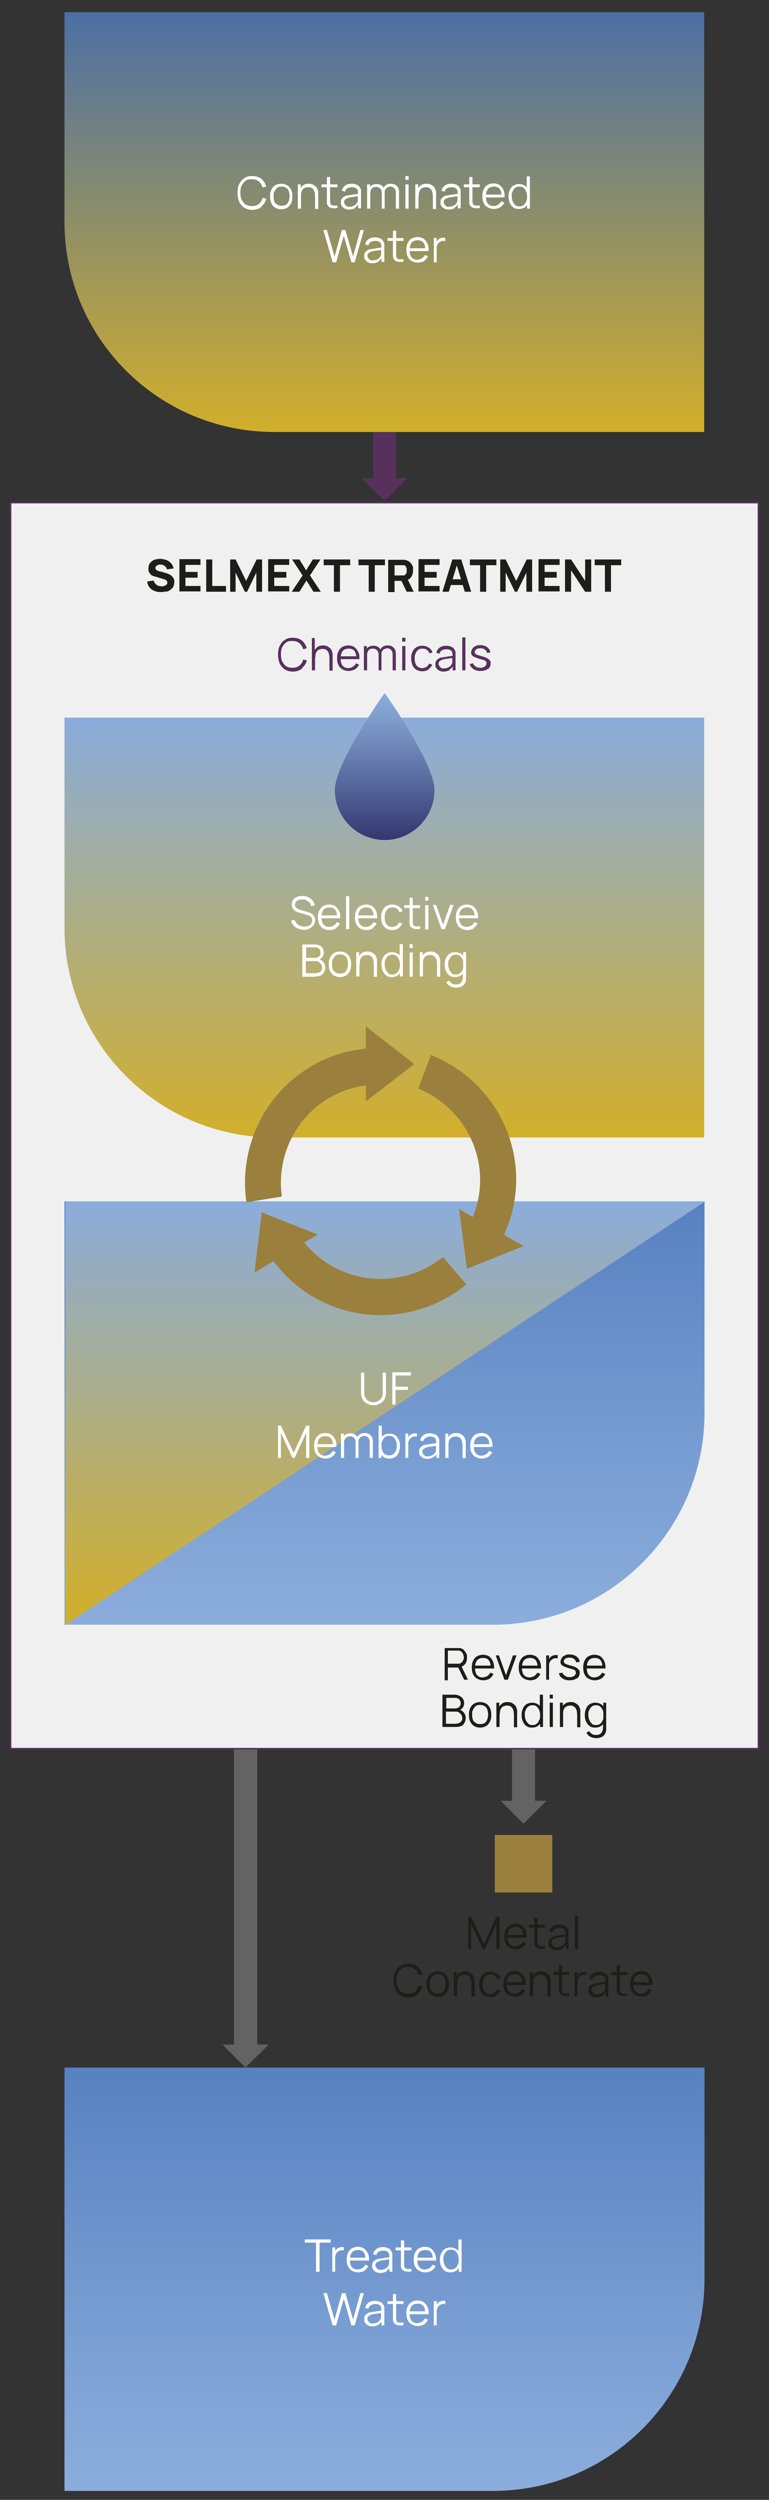
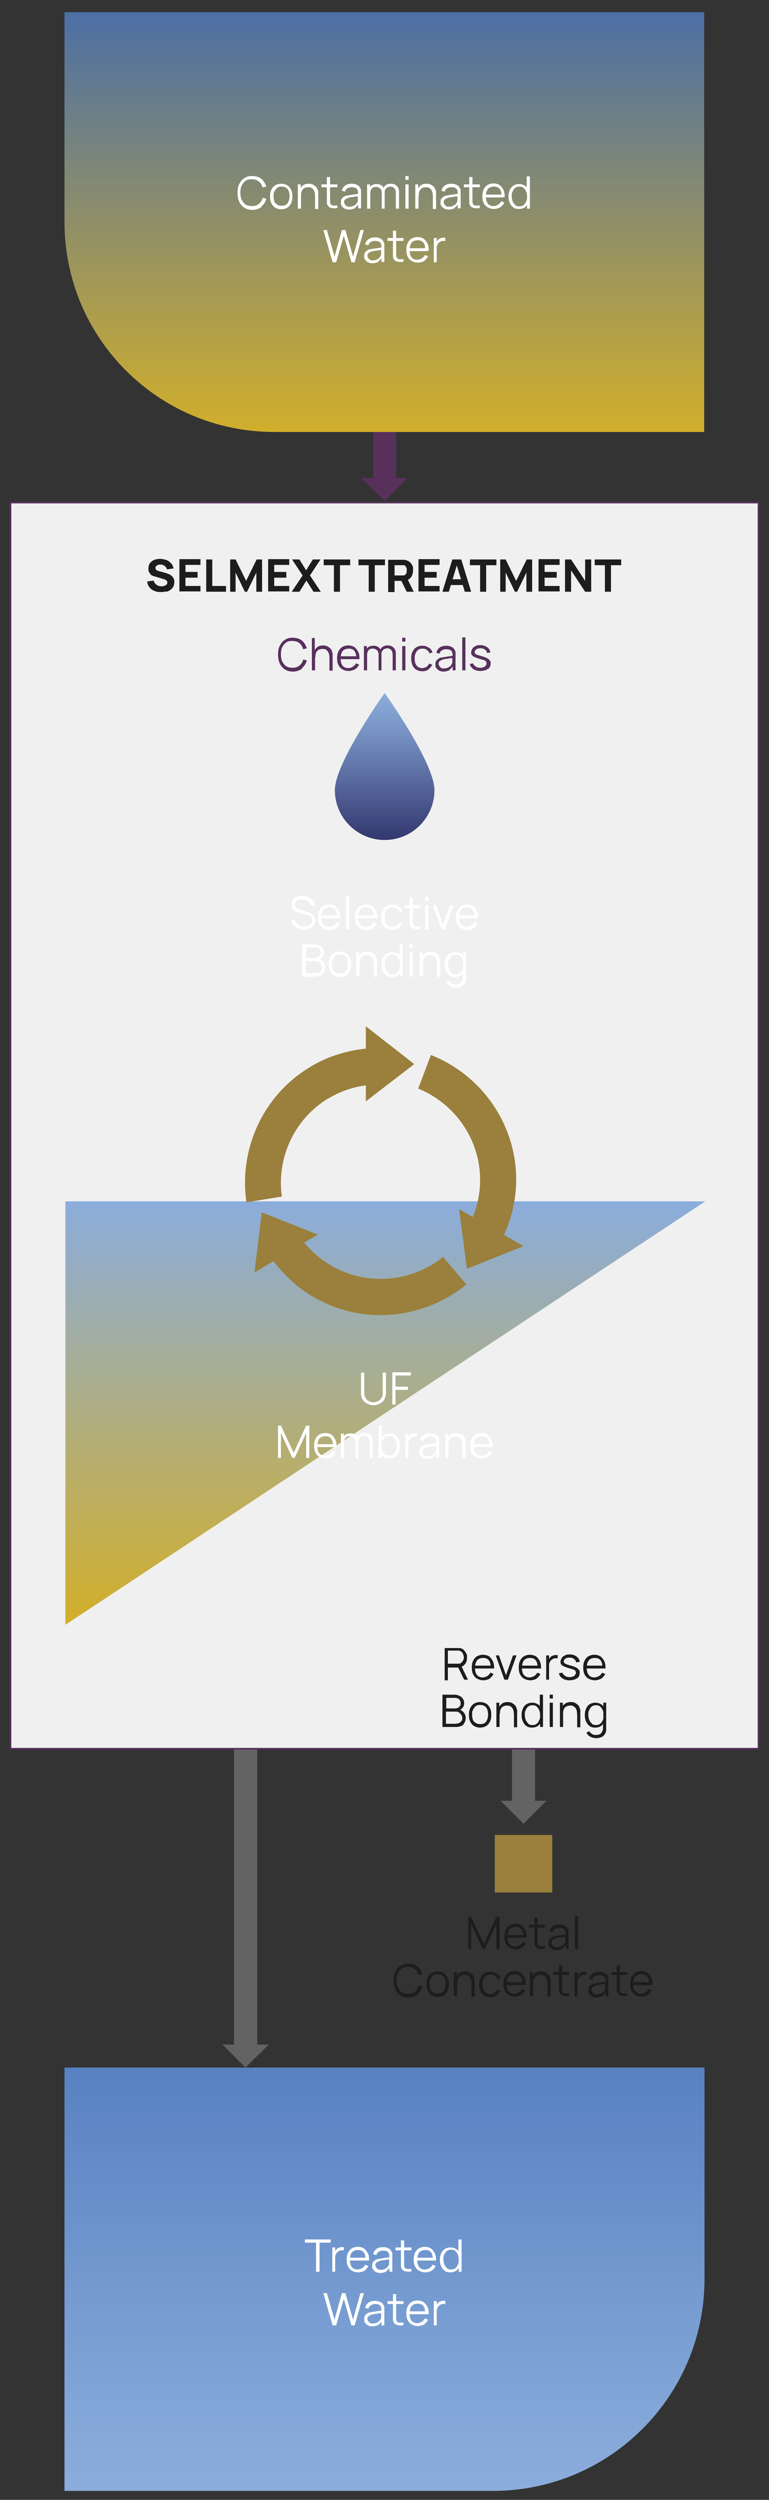
<svg xmlns="http://www.w3.org/2000/svg" id="Lager_1" version="1.1" viewBox="0 0 240.9 782.4">
  <rect x="0" y="0" width="240.9" height="782.4" fill="#333333" stroke="none" />
  <defs>
    <style>
      .st0, .st1 {
        fill: none;
      }

      .st2 {
        fill: #1d1d1b;
      }

      .st3 {
        clip-path: url(#clippath-10);
      }

      .st4 {
        fill: url(#Namnlös_övertoning_3);
      }

      .st5 {
        fill: url(#Namnlös_övertoning_4);
      }

      .st6 {
        fill: url(#Namnlös_övertoning_5);
      }

      .st7 {
        fill: url(#Namnlös_övertoning_6);
      }

      .st8 {
        fill: url(#Namnlös_övertoning_7);
      }

      .st9 {
        fill: url(#Namnlös_övertoning_2);
      }

      .st10 {
        clip-path: url(#clippath-1);
      }

      .st11 {
        clip-path: url(#clippath-3);
      }

      .st12 {
        clip-path: url(#clippath-4);
      }

      .st13 {
        clip-path: url(#clippath-2);
      }

      .st14 {
        clip-path: url(#clippath-7);
      }

      .st15 {
        clip-path: url(#clippath-6);
      }

      .st16 {
        clip-path: url(#clippath-9);
      }

      .st17 {
        clip-path: url(#clippath-8);
      }

      .st18 {
        clip-path: url(#clippath-5);
      }

      .st19 {
        fill: #fff;
      }

      .st20 {
        fill: #57315c;
      }

      .st1 {
        stroke: #57315c;
        stroke-width: .5px;
      }

      .st21 {
        fill: #f0f0f0;
      }

      .st22 {
        fill: url(#Namnlös_övertoning);
      }

      .st23 {
        fill: #9a803c;
      }

      .st24 {
        clip-path: url(#clippath);
      }

      .st25 {
        fill: #646363;
      }
    </style>
    <clipPath id="clippath">
      <path class="st0" d="M20.2,224.6v65.7c0,36.3,29.4,65.7,65.7,65.7h134.7v-131.5H20.2Z" />
    </clipPath>
    <linearGradient id="Namnlös_övertoning" data-name="Namnlös övertoning" x1="0" y1="783.1" x2="1" y2="783.1" gradientTransform="translate(-102843.2 224.6) rotate(90) scale(131.5 -131.5)" gradientUnits="userSpaceOnUse">
      <stop offset="0" stop-color="#8baddc" />
      <stop offset="1" stop-color="#d2af2b" />
    </linearGradient>
    <clipPath id="clippath-1">
      <rect class="st0" width="240.9" height="782.4" />
    </clipPath>
    <clipPath id="clippath-2">
      <path class="st0" d="M20.2,3.8v65.7c0,36.3,29.4,65.7,65.7,65.7h134.7V3.8H20.2Z" />
    </clipPath>
    <linearGradient id="Namnlös_övertoning_2" data-name="Namnlös övertoning 2" x1="0" y1="783.1" x2="1" y2="783.1" gradientTransform="translate(-102843.1 3.8) rotate(90) scale(131.5 -131.5)" gradientUnits="userSpaceOnUse">
      <stop offset="0" stop-color="#4c6fa5" />
      <stop offset="1" stop-color="#d2af2b" />
    </linearGradient>
    <clipPath id="clippath-3">
-       <path class="st0" d="M20.2,376v132.5h134.2c36.6,0,66.3-29.7,66.3-66.3v-66.3H20.2Z" />
-     </clipPath>
+       </clipPath>
    <linearGradient id="Namnlös_övertoning_3" data-name="Namnlös övertoning 3" x1="0" y1="783.1" x2="1" y2="783.1" gradientTransform="translate(103899.1 376) rotate(90) scale(132.5)" gradientUnits="userSpaceOnUse">
      <stop offset="0" stop-color="#5881c1" />
      <stop offset=".6" stop-color="#789dd2" />
      <stop offset="1" stop-color="#8baddc" />
    </linearGradient>
    <clipPath id="clippath-4">
      <path class="st0" d="M20.2,647.1v132.5h134.2c36.6,0,66.3-29.7,66.3-66.3v-66.3H20.2Z" />
    </clipPath>
    <linearGradient id="Namnlös_övertoning_4" data-name="Namnlös övertoning 4" x1="0" y1="783.1" x2="1" y2="783.1" gradientTransform="translate(103899.1 647.1) rotate(90) scale(132.5)" gradientUnits="userSpaceOnUse">
      <stop offset="0" stop-color="#5881c1" />
      <stop offset=".6" stop-color="#789dd2" />
      <stop offset="1" stop-color="#8baddc" />
    </linearGradient>
    <clipPath id="clippath-5">
      <rect class="st0" width="240.9" height="782.4" />
    </clipPath>
    <clipPath id="clippath-6">
      <path class="st0" d="M104.9,247.3c0,8.6,7,15.6,15.6,15.6s15.6-7,15.6-15.6-15.6-30.4-15.6-30.4c0,0-15.6,21.8-15.6,30.4" />
    </clipPath>
    <linearGradient id="Namnlös_övertoning_5" data-name="Namnlös övertoning 5" x1="0" y1="782.4" x2="1" y2="782.4" gradientTransform="translate(35961.6 262.7) rotate(-90) scale(45.8 -45.8)" gradientUnits="userSpaceOnUse">
      <stop offset="0" stop-color="#33386f" />
      <stop offset=".4" stop-color="#596a9e" />
      <stop offset=".8" stop-color="#7d9aca" />
      <stop offset="1" stop-color="#8baddc" />
    </linearGradient>
    <clipPath id="clippath-7">
      <rect class="st0" width="240.9" height="782.4" />
    </clipPath>
    <clipPath id="clippath-8">
      <polyline class="st0" points="20.5 508.5 20.5 376 220.9 376" />
    </clipPath>
    <linearGradient id="Namnlös_övertoning_6" data-name="Namnlös övertoning 6" x1="0" y1="782.5" x2="1" y2="782.5" gradientTransform="translate(35739.3 398.1) rotate(90) scale(45.5)" gradientUnits="userSpaceOnUse">
      <stop offset="0" stop-color="#8baddc" />
      <stop offset="1" stop-color="#d2af2b" />
    </linearGradient>
    <clipPath id="clippath-9">
      <polygon class="st0" points="20.5 376 20.5 508.5 220.9 376 20.5 376" />
    </clipPath>
    <linearGradient id="Namnlös_övertoning_7" data-name="Namnlös övertoning 7" x1="0" y1="783.1" x2="1" y2="783.1" gradientTransform="translate(103899.3 376) rotate(90) scale(132.5)" gradientUnits="userSpaceOnUse">
      <stop offset="0" stop-color="#8baddc" />
      <stop offset="1" stop-color="#d2af2b" />
    </linearGradient>
    <clipPath id="clippath-10">
      <rect class="st0" width="240.9" height="782.4" />
    </clipPath>
  </defs>
  <rect class="st23" x="155" y="574.3" width="18" height="18" />
  <polygon class="st25" points="69.7 639.9 73.3 639.9 73.3 540.5 80.6 540.5 80.6 639.9 84.2 639.9 76.9 647.1 69.7 639.9" />
  <polygon class="st25" points="156.8 563.6 160.4 563.6 160.4 528 167.6 528 167.6 563.6 171.2 563.6 164 570.8 156.8 563.6" />
  <rect class="st21" x="3.3" y="157.3" width="234.3" height="390" />
  <rect class="st1" x="3.3" y="157.3" width="234.3" height="390" />
  <g class="st24">
-     <rect class="st22" x="20.2" y="224.6" width="200.5" height="131.5" />
-   </g>
+     </g>
  <g class="st10">
    <path class="st19" d="M141.5,304.5c-.3-.3-.6-.6-.8-1.1-.2-.5-.3-1-.3-1.6s0-1.1.3-1.5.4-.8.8-1.1c.4-.3.8-.4,1.3-.4s1,.1,1.3.4c.3.3.6.6.8,1.1.2.5.3,1,.3,1.6s0,1.1-.3,1.6c-.2.5-.4.8-.8,1.1-.4.3-.8.4-1.3.4s-1-.1-1.3-.4M144.4,305.3c.5-.4.8-.8,1.1-1.4.2-.6.4-1.3.4-2s-.1-1.4-.4-2c-.2-.6-.6-1.1-1.1-1.4-.5-.3-1.1-.5-1.8-.5s-1.3.2-1.8.5c-.5.4-.9.8-1.1,1.4-.3.6-.4,1.3-.4,2s.1,1.4.4,2c.3.6.6,1.1,1.1,1.4.5.4,1.1.5,1.8.5s1.3-.2,1.8-.5M144.3,308.9c.4-.2.8-.4,1.1-.8.3-.4.5-.8.6-1.4,0-.2,0-.4,0-.6,0-.2,0-.4,0-.6v-7.5h-.9v5.4h-.1v2c0,.6,0,1.1-.2,1.5-.2.4-.4.7-.7.9-.3.2-.8.3-1.3.3s-.8,0-1.2-.3c-.4-.2-.7-.5-.9-.9l-.9.5c.2.4.5.7.8,1,.3.2.7.4,1,.5.4.1.8.2,1.1.2.6,0,1.1,0,1.6-.3M132.5,305.6v-5.7h-.1v-1.9h-.9v7.6h1ZM137.9,305.6v-4.2c0-.3,0-.7,0-1,0-.3-.2-.7-.3-1-.1-.3-.3-.6-.6-.8-.2-.2-.5-.4-.9-.6-.3-.1-.7-.2-1.2-.2s-1.2.1-1.6.4c-.5.3-.8.7-1.1,1.2-.3.5-.4,1.2-.4,2l.7.2c0-.4,0-.8.1-1.1s.2-.6.4-.9c.2-.2.4-.4.7-.5.3-.1.6-.2,1-.2s.7,0,1,.2.5.3.7.6c.2.3.3.6.4.9,0,.4.1.7.1,1.2v3.9h1ZM129.3,298.1h-1v7.6h1v-7.6ZM129.3,295.5h-1v1.2h1v-1.2ZM126.2,305.6v-10.1h-1v4.4h.1v5.7h.9ZM121.6,304.5c-.3-.3-.6-.6-.8-1.1-.2-.5-.3-1-.3-1.6s0-1.1.3-1.5c.2-.5.4-.8.8-1.1.4-.3.8-.4,1.3-.4s1,.1,1.3.4c.3.3.6.6.8,1.1.2.5.3,1,.3,1.6s0,1.1-.3,1.6c-.2.5-.4.8-.8,1.1-.4.3-.8.4-1.3.4s-1-.1-1.3-.4M124.6,305.3c.5-.4.8-.8,1.1-1.4.2-.6.4-1.3.4-2s-.1-1.4-.4-2c-.2-.6-.6-1.1-1.1-1.4-.5-.3-1.1-.5-1.8-.5s-1.3.2-1.8.5c-.5.4-.9.8-1.1,1.4-.3.6-.4,1.3-.4,2s.1,1.4.4,2c.3.6.6,1.1,1.1,1.4.5.4,1.1.5,1.8.5s1.3-.2,1.8-.5M112.6,305.6v-5.7h-.1v-1.9h-.9v7.6h1ZM118.1,305.6v-4.2c0-.3,0-.7,0-1,0-.3-.2-.7-.3-1-.1-.3-.3-.6-.6-.8-.2-.2-.5-.4-.9-.6-.3-.1-.7-.2-1.2-.2s-1.2.1-1.6.4c-.5.3-.8.7-1.1,1.2-.3.5-.4,1.2-.4,2l.7.2c0-.4,0-.8.1-1.1s.2-.6.4-.9c.2-.2.4-.4.7-.5.3-.1.6-.2,1-.2s.7,0,1,.2c.3.1.5.3.7.6.2.3.3.6.4.9,0,.4.1.7.1,1.2v3.9h1ZM104.6,304c-.4-.5-.6-1.3-.6-2.2s0-1.1.3-1.6c.2-.5.5-.8.8-1.1.4-.3.8-.4,1.4-.4.8,0,1.5.3,1.9.8.4.5.6,1.3.6,2.2s-.2,1.6-.6,2.2c-.4.6-1,.8-1.9.8s-1.4-.3-1.9-.8M108.4,305.3c.5-.3.9-.8,1.2-1.4.3-.6.4-1.3.4-2.1s-.1-1.5-.4-2.1c-.3-.6-.7-1.1-1.2-1.4-.5-.3-1.2-.5-1.9-.5s-1.4.2-1.9.5c-.5.3-.9.8-1.2,1.4-.3.6-.4,1.3-.4,2.1s.1,1.5.4,2.1c.3.6.7,1.1,1.2,1.4s1.2.5,1.9.5,1.4-.2,1.9-.5M95.8,296.5h2.8c.5,0,.9.1,1.3.4.3.3.5.7.5,1.2s0,.6-.2.9c-.2.3-.4.5-.6.6-.3.1-.6.2-.9.2h-2.8v-3.3ZM95.8,300.8h3.1c.4,0,.7,0,1,.3.3.2.5.4.7.7.2.3.3.6.3,1s0,.7-.3,1c-.2.3-.4.5-.8.6-.3.1-.7.2-1.1.2h-2.9v-3.8ZM98.9,305.6c.6,0,1.1-.1,1.6-.3.4-.2.8-.6,1-1,.2-.4.4-.9.4-1.5s-.2-1.2-.6-1.7-.9-.8-1.5-1v.3c.5-.2.9-.5,1.2-.9.3-.4.4-.9.4-1.4s-.1-.9-.3-1.3c-.2-.4-.6-.7-1-.9s-.9-.3-1.5-.3h-3.9v10.1h4.2Z" />
    <path class="st19" d="M149.2,286.5h-5.8v.9h5.8v-.9ZM148.3,290.5c.6-.4,1-.9,1.3-1.5l-1-.4c-.2.5-.6.8-1,1.1-.4.2-.9.4-1.4.4-.8,0-1.4-.3-1.8-.8-.4-.5-.6-1.3-.6-2.2s.2-1.7.6-2.3c.4-.5,1.1-.8,1.9-.8s1.4.2,1.8.8c.4.5.6,1.2.6,2.2v.4h1.1c0-.9-.1-1.6-.4-2.3-.3-.6-.7-1.1-1.2-1.5-.5-.3-1.2-.5-1.9-.5s-1.4.2-1.9.5c-.5.3-.9.8-1.2,1.4-.3.6-.4,1.3-.4,2.1s.1,1.5.4,2.1c.3.6.7,1.1,1.3,1.4.5.3,1.2.5,1.9.5s1.4-.2,2-.5M139.4,290.8l2.7-7.6h-1.1l-2.2,6.2-2.2-6.2h-1l2.7,7.6h1.1ZM134.2,283.3h-1v7.6h1v-7.6ZM134.2,280.7h-1v1.2h1v-1.2ZM131.6,283.3h-5v.9h5v-.9ZM131.6,289.9c-.5,0-1,.1-1.4,0-.4,0-.6-.2-.8-.6,0-.2-.1-.4-.1-.6s0-.5,0-.8v-6.9h-1v6.9c0,.4,0,.7,0,1,0,.3,0,.6.2.9.2.3.4.6.7.7.3.2.7.2,1.1.3.4,0,.8,0,1.3-.1v-.9ZM124.8,290.5c.5-.4,1-.9,1.2-1.5l-1-.3c-.2.5-.5.8-.8,1-.4.2-.8.4-1.3.4-.8,0-1.4-.3-1.8-.8-.4-.5-.6-1.3-.6-2.2,0-.6,0-1.1.3-1.6.2-.5.4-.8.8-1.1.4-.3.8-.4,1.4-.4s.9.1,1.3.4c.4.2.7.6.8,1.1l1-.3c-.2-.6-.6-1.2-1.2-1.5-.6-.4-1.2-.6-2-.6s-1.4.2-1.9.5c-.5.3-.9.8-1.2,1.4s-.4,1.3-.4,2.1c0,.8.1,1.5.4,2.1.3.6.7,1.1,1.2,1.4.5.3,1.2.5,1.9.5s1.4-.2,1.9-.5M117.6,286.5h-5.8v.9h5.8v-.9ZM116.7,290.5c.6-.4,1-.9,1.3-1.5l-1-.4c-.2.5-.6.8-1,1.1-.4.2-.9.4-1.4.4-.8,0-1.4-.3-1.8-.8-.4-.5-.6-1.3-.6-2.2s.2-1.7.6-2.3c.4-.5,1.1-.8,1.9-.8s1.4.2,1.8.8c.4.5.6,1.2.6,2.2v.4h1.1c0-.9-.1-1.6-.4-2.3-.3-.6-.7-1.1-1.2-1.5-.5-.3-1.2-.5-1.9-.5s-1.4.2-1.9.5c-.5.3-.9.8-1.2,1.4-.3.6-.4,1.3-.4,2.1s.1,1.5.4,2.1c.3.6.7,1.1,1.3,1.4.5.3,1.2.5,1.9.5s1.4-.2,2-.5M109.4,280.5h-1v10.3h1v-10.3ZM106.1,286.5h-5.8v.9h5.8v-.9ZM105.2,290.5c.6-.4,1-.9,1.3-1.5l-1-.4c-.2.5-.6.8-1,1.1-.4.2-.9.4-1.4.4-.8,0-1.4-.3-1.8-.8-.4-.5-.6-1.3-.6-2.2s.2-1.7.6-2.3c.4-.5,1.1-.8,1.9-.8s1.4.2,1.8.8c.4.5.6,1.2.6,2.2v.4h1c0-.9,0-1.6-.4-2.3-.3-.6-.7-1.1-1.2-1.5-.5-.3-1.2-.5-1.9-.5s-1.4.2-1.9.5c-.5.3-.9.8-1.2,1.4-.3.6-.4,1.3-.4,2.1s.2,1.5.4,2.1c.3.6.7,1.1,1.3,1.4.5.3,1.2.5,1.9.5s1.4-.2,2-.5M96.4,290.8c.4-.1.8-.3,1.2-.6.3-.3.6-.6.8-.9.2-.4.3-.8.3-1.3s0-.9-.3-1.2c-.2-.3-.4-.6-.7-.8s-.5-.3-.8-.4-.5-.2-.7-.2l-2-.6c-.3,0-.5-.2-.8-.3-.3-.1-.5-.3-.7-.5-.2-.2-.3-.5-.3-.8s.1-.6.3-.9c.2-.3.5-.5.8-.6s.8-.2,1.2-.2c.5,0,.9,0,1.3.3.4.2.7.4,1,.7.3.3.4.7.5,1.1l1.1-.2c-.1-.6-.3-1.1-.7-1.6-.3-.4-.8-.8-1.3-1s-1.1-.4-1.8-.4c-.7,0-1.3.1-1.8.3-.5.2-.9.5-1.2,1-.3.4-.4.9-.4,1.5s0,.6.2.9c.1.3.3.5.5.7s.4.4.7.5c.3.1.5.3.9.3l2.6.8c.2,0,.3.1.5.2.2,0,.3.2.5.3.2.1.3.3.4.5,0,.2.1.4.1.7,0,.4-.1.7-.3,1-.2.3-.5.5-.9.7-.4.2-.8.2-1.3.2-.8,0-1.4-.2-1.9-.6-.5-.4-.9-.9-1.1-1.5l-1.1.2c.1.6.4,1.1.7,1.5.4.4.8.8,1.4,1,.6.2,1.2.4,1.9.4s1,0,1.5-.2" />
  </g>
  <polygon class="st20" points="113.2 149.6 116.9 149.6 116.9 114 124.1 114 124.1 149.6 127.7 149.6 120.5 156.8 113.2 149.6" />
  <g class="st13">
    <rect class="st9" x="20.2" y="3.8" width="200.5" height="131.5" />
  </g>
  <g class="st11">
    <rect class="st4" x="20.2" y="376" width="200.5" height="132.5" />
  </g>
  <g class="st12">
    <rect class="st5" x="20.2" y="647.1" width="200.5" height="132.5" />
  </g>
  <g class="st18">
    <path class="st19" d="M136.8,727.8v-3.8c0-.3,0-.6,0-.9,0-.3.1-.6.3-.9.1-.3.3-.5.6-.7.3-.2.6-.4.9-.4.3,0,.6,0,.9,0v-1c-.2,0-.5,0-.7,0-.3,0-.5,0-.8.2-.3,0-.5.2-.7.4-.2.1-.3.3-.4.5-.1.2-.2.4-.3.6l.2.2v-1.8h-.9v7.6h1ZM133.7,723.4h-5.8v.9h5.8v-.9ZM132.8,727.5c.6-.4,1-.9,1.3-1.5l-1-.4c-.2.5-.6.8-1,1.1-.4.2-.9.4-1.4.4-.8,0-1.4-.3-1.8-.8-.4-.5-.6-1.3-.6-2.2s.2-1.7.6-2.3c.4-.5,1.1-.8,1.9-.8s1.4.2,1.8.7c.4.5.6,1.2.6,2.2v.4h1.1c0-.9-.1-1.7-.4-2.3-.3-.6-.7-1.1-1.2-1.5-.5-.3-1.2-.5-1.9-.5s-1.4.2-1.9.5c-.5.3-.9.8-1.2,1.4-.3.6-.4,1.3-.4,2.1s.1,1.5.4,2.1c.3.6.7,1.1,1.3,1.4s1.2.5,1.9.5,1.4-.2,2-.5M126.4,720.2h-5v.9h5v-.9ZM126.4,726.9c-.5,0-1,.1-1.4,0-.4,0-.6-.2-.8-.6,0-.2-.1-.4-.1-.6,0-.2,0-.5,0-.8v-6.9h-1v6.9c0,.4,0,.7,0,1,0,.3,0,.6.2.9.2.3.4.6.7.7.3.2.7.2,1.1.3s.8,0,1.3-.1v-.9ZM115.8,726.9c-.2-.1-.4-.3-.5-.5-.1-.2-.2-.4-.2-.6s0-.5.2-.7c.1-.2.3-.3.5-.4.2-.1.4-.2.6-.3.3,0,.7-.2,1.1-.2.4,0,.8-.1,1.2-.2.4,0,.8,0,1.1-.1l-.4-.2c0,.1,0,.4,0,.7,0,.3,0,.6,0,.8,0,.4-.2.7-.4,1-.2.3-.5.5-.9.7-.4.2-.8.3-1.3.3s-.7,0-1-.2M118.6,727.5c.5-.3.9-.8,1.2-1.5h-.3c0-.1,0,1.8,0,1.8h.9v-4.7c0-.3,0-.6,0-.8s0-.5-.2-.7c-.2-.5-.5-.9-1-1.1s-1.1-.4-1.8-.4-1.5.2-2,.6c-.5.4-.9.9-1,1.6l1,.3c.1-.5.4-.9.8-1.1.4-.2.8-.4,1.3-.4.8,0,1.3.2,1.6.5.3.4.4.9.4,1.7l.4-.2c-.3,0-.7.1-1.2.2-.4,0-.9.1-1.4.2-.5,0-.9.2-1.3.2-.4,0-.7.2-1,.4s-.5.4-.7.7c-.2.3-.2.6-.2,1.1s0,.8.3,1.1c.2.3.5.6.9.8.4.2.9.3,1.4.3s1.4-.2,1.9-.5M105.3,727.8l2.4-8.3,2.4,8.3h1l2.9-10.1h-1.1l-2.3,8.3-2.4-8.3h-1.1s-2.3,8.3-2.3,8.3l-2.4-8.3h-1.1l2.9,10.1h1Z" />
    <path class="st19" d="M144.6,711v-10.1h-1v4.4h.1v5.7h.9ZM140,709.8c-.4-.3-.6-.6-.8-1.1-.2-.5-.3-1-.3-1.6s0-1.1.3-1.5c.2-.5.4-.8.8-1.1.4-.3.8-.4,1.3-.4s1,.1,1.3.4c.3.3.6.6.8,1.1.2.5.3,1,.3,1.6s0,1.1-.3,1.6c-.2.5-.4.8-.8,1.1-.4.3-.8.4-1.3.4s-1-.1-1.3-.4M142.9,710.7c.5-.4.8-.8,1.1-1.4.2-.6.4-1.3.4-2s-.1-1.4-.4-2c-.2-.6-.6-1.1-1.1-1.4-.5-.3-1.1-.5-1.8-.5s-1.3.2-1.8.5c-.5.4-.9.8-1.1,1.4-.3.6-.4,1.3-.4,2s.1,1.4.4,2c.3.6.6,1.1,1.1,1.4.5.4,1.1.5,1.8.5s1.3-.2,1.8-.5M136.1,706.6h-5.8v.9h5.8v-.9ZM135.2,710.7c.6-.4,1-.9,1.3-1.5l-1-.4c-.2.5-.6.8-1,1.1-.4.2-.9.4-1.4.4-.8,0-1.4-.3-1.8-.8-.4-.5-.6-1.3-.6-2.2s.2-1.7.6-2.3c.4-.5,1.1-.8,1.9-.8s1.4.2,1.8.7c.4.5.6,1.2.6,2.2v.4h1c0-.9-.1-1.7-.4-2.3s-.7-1.1-1.2-1.5c-.5-.3-1.2-.5-1.9-.5s-1.4.2-1.9.5c-.5.3-.9.8-1.2,1.4-.3.6-.4,1.3-.4,2.1s.1,1.5.4,2.1c.3.6.7,1.1,1.3,1.4.5.3,1.2.5,1.9.5s1.4-.2,2-.5M128.9,703.4h-5v.9h5v-.9ZM128.9,710.1c-.5,0-1,.1-1.4,0-.4,0-.6-.2-.8-.6,0-.2-.1-.4-.1-.6,0-.2,0-.5,0-.8v-6.9h-1v6.9c0,.4,0,.7,0,1,0,.3,0,.6.2.9.2.3.4.6.7.7.3.2.7.2,1.1.3.4,0,.8,0,1.3-.1v-.9ZM118.3,710.1c-.2-.1-.4-.3-.5-.5-.1-.2-.2-.4-.2-.6s0-.5.2-.7c.1-.2.3-.3.5-.4.2-.1.4-.2.6-.3.3,0,.7-.2,1.1-.2.4,0,.8-.1,1.2-.2.4,0,.8,0,1.1-.1l-.4-.2c0,.1,0,.4,0,.7,0,.3,0,.6,0,.8,0,.4-.2.7-.4,1-.2.3-.5.5-.9.7-.4.2-.8.3-1.3.3s-.7,0-1-.2M121.1,710.7c.5-.3.9-.8,1.2-1.5h-.3c0-.1,0,1.8,0,1.8h.9v-4.7c0-.3,0-.6,0-.8,0-.3,0-.5-.2-.7-.2-.5-.5-.9-1-1.1-.5-.3-1.1-.4-1.8-.4s-1.5.2-2,.6c-.5.4-.9.9-1,1.6l1,.3c.1-.5.4-.9.8-1.1.4-.2.8-.3,1.3-.3.8,0,1.3.2,1.6.5.3.4.4.9.4,1.7l.4-.2c-.3,0-.7.1-1.2.2-.4,0-.9.1-1.4.2-.5,0-.9.2-1.3.2-.4,0-.7.2-1,.4-.3.2-.5.4-.7.7-.2.3-.2.6-.2,1.1s0,.8.3,1.1c.2.3.5.6.9.8s.9.3,1.4.3,1.4-.2,1.9-.5M115,706.6h-5.8v.9h5.8v-.9ZM114.1,710.7c.6-.4,1-.9,1.3-1.5l-1-.4c-.2.5-.6.8-1,1.1-.4.2-.9.4-1.4.4-.8,0-1.4-.3-1.8-.8-.4-.5-.6-1.3-.6-2.2s.2-1.7.6-2.3c.4-.5,1.1-.8,1.9-.8s1.4.2,1.8.7c.4.5.6,1.2.6,2.2v.4h1.1c0-.9,0-1.7-.4-2.3-.3-.6-.7-1.1-1.2-1.5-.5-.3-1.2-.5-1.9-.5s-1.4.2-1.9.5c-.5.3-.9.8-1.2,1.4-.3.6-.4,1.3-.4,2.1s.1,1.5.4,2.1c.3.6.7,1.1,1.3,1.4.5.3,1.2.5,1.9.5s1.4-.2,2-.5M105,711v-3.8c0-.3,0-.6,0-.9,0-.3.1-.6.3-.9.1-.3.3-.5.6-.7.3-.2.6-.4.9-.4.3,0,.6,0,.9,0v-1c-.2,0-.5,0-.7,0-.3,0-.5,0-.8.2-.3,0-.5.2-.7.4-.2.1-.3.3-.4.5-.1.2-.2.4-.3.6l.2.2v-1.8h-.9v7.6h1ZM100.1,711v-9.1h3.5v-1h-8.1v1h3.5v9.1h1Z" />
    <path class="st19" d="M136.8,82.1v-3.8c0-.3,0-.6,0-.9,0-.3.1-.6.3-.9.1-.3.3-.5.6-.7.3-.2.6-.4.9-.4.3,0,.6,0,.9,0v-1c-.2,0-.5,0-.7,0-.3,0-.5,0-.8.2-.3,0-.5.2-.7.4-.2.1-.3.3-.4.5-.1.2-.2.4-.3.6l.2.2v-1.8h-.9v7.6h1ZM133.7,77.7h-5.8v.9h5.8v-.9ZM132.8,81.7c.6-.4,1-.9,1.3-1.5l-1-.4c-.2.5-.6.8-1,1.1-.4.2-.9.4-1.4.4-.8,0-1.4-.3-1.8-.8-.4-.5-.6-1.3-.6-2.2s.2-1.7.6-2.3c.4-.5,1.1-.8,1.9-.8s1.4.2,1.8.7c.4.5.6,1.2.6,2.2v.4h1.1c0-.9-.1-1.7-.4-2.3-.3-.6-.7-1.1-1.2-1.5-.5-.3-1.2-.5-1.9-.5s-1.4.2-1.9.5c-.5.3-.9.8-1.2,1.4-.3.6-.4,1.3-.4,2.1s.1,1.5.4,2.1c.3.6.7,1.1,1.3,1.4.5.3,1.2.5,1.9.5s1.4-.2,2-.5M126.4,74.5h-5v.9h5v-.9ZM126.4,81.1c-.5,0-1,.1-1.4,0-.4,0-.6-.2-.8-.6,0-.2-.1-.4-.1-.6,0-.2,0-.5,0-.8v-6.9h-1v6.9c0,.4,0,.7,0,1,0,.3,0,.6.2.9.2.3.4.6.7.7.3.2.7.2,1.1.3.4,0,.8,0,1.3-.1v-.9ZM115.8,81.2c-.2-.1-.4-.3-.5-.5-.1-.2-.2-.4-.2-.6s0-.5.2-.7c.1-.2.3-.3.5-.4.2-.1.4-.2.6-.3.3,0,.7-.2,1.1-.2.4,0,.8-.1,1.2-.2.4,0,.8,0,1.1-.1l-.4-.2c0,.1,0,.4,0,.7,0,.3,0,.6,0,.8,0,.4-.2.7-.4,1-.2.3-.5.5-.9.7-.4.2-.8.3-1.3.3s-.7,0-1-.2M118.6,81.7c.5-.3.9-.8,1.2-1.5h-.3c0-.1,0,1.8,0,1.8h.9v-4.7c0-.3,0-.6,0-.8s0-.5-.2-.7c-.2-.5-.5-.9-1-1.1-.5-.3-1.1-.4-1.8-.4s-1.5.2-2,.6c-.5.4-.9.9-1,1.6l1,.3c.1-.5.4-.9.8-1.1.4-.2.8-.3,1.3-.3.8,0,1.3.2,1.6.5.3.4.4.9.4,1.7l.4-.2c-.3,0-.7.1-1.2.2-.4,0-.9.1-1.4.2-.5,0-.9.2-1.3.2-.4,0-.7.2-1,.4-.3.2-.5.4-.7.7-.2.3-.2.6-.2,1.1s0,.8.3,1.1c.2.3.5.6.9.8.4.2.9.3,1.4.3s1.4-.2,1.9-.5M105.3,82.1l2.4-8.3,2.4,8.3h1l2.9-10.1h-1.1l-2.3,8.3-2.4-8.3h-1.1s-2.3,8.3-2.3,8.3l-2.4-8.3h-1.1l2.9,10.1h1Z" />
    <path class="st19" d="M166,65.3v-10.1h-1v4.4h.1v5.7h.9ZM161.4,64.1c-.4-.3-.6-.6-.8-1.1-.2-.5-.3-1-.3-1.6s0-1.1.3-1.5c.2-.5.4-.8.8-1.1.4-.3.8-.4,1.3-.4s1,.1,1.3.4c.3.3.6.6.8,1.1.2.5.3,1,.3,1.6s0,1.1-.3,1.6c-.2.5-.4.8-.8,1.1-.4.3-.8.4-1.3.4s-1-.1-1.3-.4M164.4,64.9c.5-.4.8-.8,1.1-1.4.2-.6.4-1.3.4-2s-.1-1.4-.4-2c-.2-.6-.6-1.1-1.1-1.4-.5-.3-1.1-.5-1.8-.5s-1.3.2-1.8.5c-.5.4-.9.8-1.1,1.4-.3.6-.4,1.3-.4,2s.1,1.4.4,2c.3.6.6,1.1,1.1,1.4.5.4,1.1.5,1.8.5s1.3-.2,1.8-.5M157.6,60.9h-5.8v.9h5.8v-.9ZM156.7,64.9c.6-.4,1-.9,1.3-1.5l-1-.4c-.2.5-.6.8-1,1.1-.4.2-.9.4-1.4.4-.8,0-1.4-.3-1.8-.8s-.6-1.3-.6-2.2.2-1.7.6-2.3c.4-.5,1.1-.8,1.9-.8s1.4.2,1.8.7c.4.5.6,1.2.6,2.2v.4h1c0-.9-.1-1.6-.4-2.3-.3-.6-.7-1.1-1.2-1.5-.5-.3-1.2-.5-1.9-.5s-1.4.2-1.9.5c-.5.3-.9.8-1.2,1.4-.3.6-.4,1.3-.4,2.1s.1,1.5.4,2.1c.3.6.7,1.1,1.3,1.4.5.3,1.2.5,1.9.5s1.4-.2,2-.5M150.3,57.7h-5v.9h5v-.9ZM150.3,64.3c-.5,0-1,.1-1.4,0-.4,0-.6-.2-.8-.6,0-.2-.1-.4-.1-.6,0-.2,0-.5,0-.8v-6.9h-1v6.9c0,.4,0,.7,0,1,0,.3,0,.6.2.9.2.3.4.6.7.7.3.2.7.2,1.1.3.4,0,.8,0,1.3-.1v-.9ZM139.7,64.4c-.2-.1-.4-.3-.5-.5-.1-.2-.2-.4-.2-.6s0-.5.2-.7c.1-.2.3-.3.5-.4.2-.1.4-.2.6-.3.3,0,.7-.2,1.1-.2.4,0,.8-.1,1.2-.2.4,0,.8,0,1.1-.1l-.4-.2c0,.1,0,.4,0,.7,0,.3,0,.6,0,.8,0,.4-.2.7-.4,1-.2.3-.5.5-.9.7-.4.2-.8.3-1.3.3s-.7,0-1-.2M142.5,64.9c.5-.3.9-.8,1.2-1.5h-.3c0-.1,0,1.8,0,1.8h.9v-4.7c0-.3,0-.6,0-.8,0-.3,0-.5-.2-.7-.2-.5-.5-.9-1-1.1-.5-.3-1.1-.4-1.8-.4s-1.5.2-2,.6c-.5.4-.9.9-1,1.6l1,.3c.1-.5.4-.9.8-1.1.4-.2.8-.3,1.3-.3.8,0,1.3.2,1.6.5.3.4.4.9.4,1.7l.4-.2c-.3,0-.7.1-1.2.2-.4,0-.9.1-1.4.2-.5,0-.9.2-1.3.2-.4,0-.7.2-1,.4-.3.2-.5.4-.7.7-.2.3-.2.6-.2,1.1s0,.8.3,1.1c.2.3.5.6.9.8.4.2.9.3,1.4.3s1.4-.2,1.9-.5M131.1,65.3v-5.7h-.1v-1.9h-.9v7.6h1ZM136.6,65.3v-4.2c0-.3,0-.7,0-1,0-.3-.2-.7-.3-1-.1-.3-.3-.6-.6-.8-.2-.2-.5-.4-.9-.6-.3-.1-.7-.2-1.2-.2s-1.2.1-1.6.4c-.5.3-.8.7-1.1,1.2-.3.5-.4,1.2-.4,2l.7.2c0-.4,0-.8.1-1.1,0-.3.2-.6.4-.9.2-.2.4-.4.7-.5.3-.1.6-.2,1-.2s.7,0,1,.2c.3.1.5.3.7.6s.3.6.4.9c0,.4.1.7.1,1.2v3.9h1ZM128,57.7h-1v7.6h1v-7.6ZM128,55.1h-1v1.2h1v-1.2ZM120.5,65.3v-5.1c0-.6-.1-1-.3-1.4-.2-.4-.5-.7-.9-.9-.4-.2-.8-.3-1.3-.3s-1,.1-1.4.3c-.4.2-.7.5-.9.9-.2.4-.3.8-.3,1.3l.6.3c0-.6.2-1.1.5-1.4s.7-.5,1.3-.5.9.2,1.3.5c.3.3.5.8.5,1.4v4.9s1,0,1,0ZM116,65.3v-5.7h-.1v-1.9h-.9v7.6h1ZM125,65.3v-5.2c0-.8-.2-1.4-.7-1.9-.5-.5-1.1-.7-1.8-.7s-1,.1-1.4.3-.7.5-.9.9c-.2.4-.3.9-.3,1.4l.6.2c0-.5,0-.8.3-1.1.2-.3.4-.5.7-.6.3-.1.5-.2.8-.2.5,0,.9.2,1.2.5.3.3.5.8.5,1.4v5s1,0,1,0ZM108.5,64.4c-.2-.1-.4-.3-.5-.5-.1-.2-.2-.4-.2-.6s0-.5.2-.7c.1-.2.3-.3.5-.4.2-.1.4-.2.6-.3.3,0,.7-.2,1.1-.2.4,0,.8-.1,1.2-.2.4,0,.8,0,1.1-.1l-.4-.2c0,.1,0,.4,0,.7,0,.3,0,.6,0,.8,0,.4-.2.7-.4,1-.2.3-.5.5-.9.7-.4.2-.8.3-1.3.3s-.7,0-1-.2M111.3,64.9c.5-.3.9-.8,1.2-1.5h-.3c0-.1,0,1.8,0,1.8h.9v-4.7c0-.3,0-.6,0-.8,0-.3,0-.5-.2-.7-.2-.5-.5-.9-1-1.1-.5-.3-1.1-.4-1.8-.4s-1.5.2-2,.6c-.5.4-.9.9-1,1.6l1,.3c.1-.5.4-.9.8-1.1.4-.2.8-.3,1.3-.3.8,0,1.3.2,1.6.5.3.4.4.9.4,1.7l.4-.2c-.3,0-.7.1-1.2.2-.4,0-.9.1-1.4.2-.5,0-.9.2-1.3.2-.4,0-.7.2-1,.4-.3.2-.5.4-.7.7-.2.3-.2.6-.2,1.1s0,.8.3,1.1c.2.3.5.6.9.8.4.2.9.3,1.4.3s1.4-.2,1.9-.5M105.7,57.7h-5v.9h5v-.9ZM105.7,64.3c-.5,0-1,.1-1.4,0-.4,0-.6-.2-.8-.6,0-.2-.1-.4-.1-.6,0-.2,0-.5,0-.8v-6.9h-1v6.9c0,.4,0,.7,0,1,0,.3,0,.6.2.9.2.3.4.6.7.7.3.2.7.2,1.1.3.4,0,.8,0,1.3-.1v-.9ZM94.3,65.3v-5.7h-.1v-1.9h-.9v7.6h1ZM99.7,65.3v-4.2c0-.3,0-.7,0-1,0-.3-.2-.7-.3-1-.1-.3-.3-.6-.6-.8-.2-.2-.5-.4-.9-.6-.3-.1-.7-.2-1.2-.2s-1.2.1-1.6.4c-.5.3-.8.7-1.1,1.2-.3.5-.4,1.2-.4,2l.7.2c0-.4,0-.8.1-1.1s.2-.6.4-.9c.2-.2.4-.4.7-.5.3-.1.6-.2,1-.2s.7,0,1,.2c.3.1.5.3.7.6s.3.6.4.9c0,.4.1.7.1,1.2v3.9h1ZM86.3,63.7c-.4-.5-.6-1.3-.6-2.2s0-1.1.3-1.6c.2-.4.5-.8.8-1.1.4-.3.8-.4,1.4-.4.8,0,1.5.3,1.9.8.4.5.6,1.3.6,2.2s-.2,1.6-.6,2.2c-.4.6-1,.8-1.9.8s-1.4-.3-1.9-.8M90,65c.5-.3.9-.8,1.2-1.4.3-.6.4-1.3.4-2.1s-.1-1.5-.4-2.1c-.3-.6-.7-1.1-1.2-1.4-.5-.3-1.2-.5-1.9-.5s-1.4.2-1.9.5c-.5.3-.9.8-1.2,1.4-.3.6-.4,1.3-.4,2.1s.1,1.5.4,2.1c.3.6.7,1.1,1.2,1.4.5.3,1.2.5,1.9.5s1.4-.2,1.9-.5M81.9,64.6c.7-.6,1.3-1.4,1.5-2.4l-1.1-.3c-.2.8-.6,1.4-1.2,1.9s-1.3.7-2.2.7-1.4-.2-2-.5c-.5-.4-.9-.9-1.2-1.5-.3-.6-.4-1.4-.4-2.2,0-.8.1-1.6.4-2.2.3-.6.7-1.1,1.2-1.5.5-.4,1.2-.5,2-.5s1.6.2,2.2.7c.6.5.9,1.1,1.2,1.9l1.1-.3c-.3-1-.8-1.8-1.5-2.4-.7-.6-1.7-.9-2.9-.9s-1.8.2-2.5.7c-.7.4-1.2,1.1-1.6,1.9-.4.8-.5,1.7-.5,2.7s.2,1.9.5,2.7c.4.8.9,1.4,1.6,1.9.7.4,1.5.7,2.5.7s2.1-.3,2.9-.9" />
  </g>
  <g class="st15">
    <rect class="st6" x="104.9" y="216.9" width="31.2" height="46" />
  </g>
  <g class="st14">
    <path class="st20" d="M152.9,209.4c.5-.4.8-1,.8-1.7s0-.7-.3-1c-.2-.3-.4-.5-.8-.7-.4-.2-.9-.4-1.6-.6-.6-.2-1-.3-1.4-.4-.3-.1-.5-.3-.7-.4-.1-.1-.2-.3-.2-.5,0-.4.2-.6.5-.9.3-.2.8-.3,1.3-.3.6,0,1,.1,1.4.4.4.3.6.6.7,1.1l1-.2c0-.4-.2-.8-.5-1.2-.3-.3-.6-.6-1.1-.8-.5-.2-1-.3-1.5-.3s-1.1,0-1.5.3c-.4.2-.8.4-1,.8-.2.3-.4.7-.4,1.1s0,.7.2.9c.2.2.4.5.8.6.4.2.9.4,1.6.6.6.2,1.1.3,1.4.4.3.1.5.3.6.4.1.1.2.3.2.6,0,.4-.2.7-.5,1-.3.2-.8.4-1.4.4s-1.1-.1-1.5-.4c-.4-.3-.7-.6-.8-1l-1,.2c.1.7.5,1.2,1.1,1.6.6.4,1.3.6,2.2.6s1.7-.2,2.2-.6M145.8,199.5h-1v10.3h1v-10.3ZM138.1,208.9c-.2-.1-.4-.3-.5-.5-.1-.2-.2-.4-.2-.6s0-.5.2-.7c.1-.2.3-.3.5-.4.2-.1.4-.2.6-.3.3,0,.7-.2,1.1-.2.4,0,.8-.1,1.2-.2.4,0,.8,0,1.1-.1l-.4-.2c0,.1,0,.4,0,.7,0,.3,0,.6,0,.8,0,.4-.2.7-.4,1-.2.3-.5.5-.9.7-.4.2-.8.3-1.3.3s-.7,0-1-.2M140.9,209.5c.5-.3.9-.8,1.2-1.5h-.3c0-.1,0,1.8,0,1.8h.9v-4.7c0-.3,0-.6,0-.8,0-.3,0-.5-.2-.7-.2-.5-.5-.9-1-1.1-.5-.3-1.1-.4-1.8-.4s-1.5.2-2,.6c-.5.4-.9.9-1,1.6l1,.3c.1-.5.4-.9.8-1.1.4-.2.8-.3,1.3-.3.8,0,1.3.2,1.6.5.3.4.4.9.4,1.7l.4-.2c-.3,0-.7.1-1.2.2-.4,0-.9.1-1.4.2-.5,0-.9.2-1.3.2-.4,0-.7.2-1,.4-.3.2-.5.4-.7.7s-.2.6-.2,1.1,0,.8.3,1.1c.2.3.5.6.9.8.4.2.9.3,1.4.3s1.4-.2,1.9-.5M134.2,209.5c.5-.4,1-.9,1.2-1.5l-1-.3c-.2.5-.5.8-.8,1-.4.2-.8.4-1.3.4-.8,0-1.4-.3-1.8-.8-.4-.5-.6-1.3-.6-2.2,0-.6,0-1.1.3-1.6.2-.5.4-.8.8-1.1.4-.3.8-.4,1.4-.4s.9.1,1.3.4.7.6.8,1.1l1-.3c-.2-.6-.6-1.2-1.2-1.5-.6-.4-1.2-.6-2-.6s-1.4.2-1.9.5c-.5.3-.9.8-1.2,1.4-.3.6-.4,1.3-.4,2.1,0,.8.2,1.5.4,2.1.3.6.7,1.1,1.2,1.4.5.3,1.2.5,1.9.5s1.4-.2,1.9-.5M127,202.2h-1v7.6h1v-7.6ZM127,199.6h-1v1.2h1v-1.2ZM119.5,209.8v-5.1c0-.6-.1-1-.3-1.4-.2-.4-.5-.7-.9-.9-.4-.2-.8-.3-1.3-.3s-1,.1-1.4.3c-.4.2-.7.5-.9.9-.2.4-.3.8-.3,1.3l.6.3c0-.6.2-1.1.5-1.4.3-.4.7-.5,1.3-.5s.9.2,1.3.5c.3.3.5.8.5,1.4v4.9s1,0,1,0ZM115,209.8v-5.7h-.1v-1.9h-.9v7.6h1ZM124,209.8v-5.2c0-.8-.2-1.4-.7-1.9-.5-.5-1.1-.7-1.8-.7s-1,.1-1.4.3c-.4.2-.7.5-.9.9-.2.4-.3.9-.3,1.4l.6.2c0-.5,0-.8.3-1.1.2-.3.4-.5.7-.6.3-.1.5-.2.8-.2.5,0,.9.2,1.2.5.3.3.5.8.5,1.4v5s1,0,1,0ZM112.1,205.4h-5.8v.9h5.8v-.9ZM111.2,209.5c.6-.4,1-.9,1.3-1.5l-1-.4c-.2.5-.6.8-1,1.1-.4.2-.9.4-1.4.4-.8,0-1.4-.3-1.8-.8-.4-.5-.6-1.3-.6-2.2s.2-1.7.6-2.3c.4-.5,1.1-.8,1.9-.8s1.4.2,1.8.7c.4.5.6,1.2.6,2.2v.4h1c0-.9,0-1.6-.4-2.3-.3-.6-.7-1.1-1.2-1.5-.5-.3-1.2-.5-1.9-.5s-1.4.2-1.9.5c-.5.3-.9.8-1.2,1.4-.3.6-.4,1.3-.4,2.1s.1,1.5.4,2.1c.3.6.7,1.1,1.3,1.4.5.3,1.2.5,1.9.5s1.4-.2,2-.5M98.7,209.8v-4.4h-.1v-5.7h-.9v10.1h1ZM104.2,209.8v-4.2c0-.3,0-.7,0-1,0-.3-.2-.7-.3-1-.1-.3-.3-.6-.6-.8-.2-.2-.5-.4-.9-.6-.3-.1-.7-.2-1.2-.2s-1.2.1-1.6.4c-.5.3-.8.7-1.1,1.2-.3.5-.4,1.2-.4,2l.7.2c0-.4,0-.8.1-1.1,0-.3.2-.6.4-.9.2-.2.4-.4.7-.5.3-.1.6-.2,1-.2s.7,0,1,.2c.3.1.5.3.7.6.2.3.3.6.4.9,0,.4.1.7.1,1.2v3.9h1ZM94.6,209.1c.7-.6,1.3-1.4,1.5-2.4l-1.1-.3c-.2.8-.6,1.4-1.2,1.9s-1.3.7-2.2.7-1.4-.2-2-.5c-.5-.4-.9-.9-1.2-1.5-.3-.6-.4-1.4-.4-2.2,0-.8.1-1.6.4-2.2.3-.6.7-1.1,1.2-1.5.5-.4,1.2-.5,2-.5s1.6.2,2.2.7c.6.5.9,1.1,1.2,1.9l1.1-.3c-.3-1-.8-1.8-1.5-2.4-.7-.6-1.7-.9-2.9-.9s-1.8.2-2.5.7c-.7.4-1.2,1.1-1.6,1.9-.4.8-.5,1.7-.5,2.7s.2,1.9.5,2.7c.4.8.9,1.4,1.6,1.9.7.4,1.5.7,2.5.7s2.1-.3,2.9-.9" />
    <path class="st2" d="M191.4,185.2v-8.3h3.2v-1.8h-8.3v1.8h3.2v8.3h1.9ZM178.9,185.2v-6.7l4.4,6.7h1.9v-10.1h-1.9v6.7l-4.4-6.7h-1.9v10.1h1.9ZM175.3,185.2v-1.8h-4.7v-2.6h3.8v-1.8h-3.8v-2.2h4.7v-1.8h-6.6v10.1h6.6ZM158.4,185.2v-6l2.9,6h.7l2.9-6v6h1.8v-10.1h-1.7l-3.3,6.7-3.3-6.7h-1.7v10.1h1.8ZM152.3,185.2v-8.3h3.2v-1.8h-8.3v1.8h3.2v8.3h1.9ZM145.9,181.3h-5.3v1.8h5.3v-1.8ZM140.6,185.2l2.7-8.9h-.4l2.7,8.9h2l-3.1-10.1h-2.8l-3.1,10.1h2ZM137.7,185.2v-1.8h-4.7v-2.6h3.8v-1.8h-3.8v-2.2h4.7v-1.8h-6.6v10.1h6.6ZM123.6,176.9h2.3c0,0,.2,0,.3,0,.1,0,.2,0,.3,0,.3,0,.5.2.6.4.1.2.2.4.3.6,0,.2,0,.4,0,.6s0,.4,0,.6c0,.2-.2.4-.3.6-.1.2-.3.3-.6.4,0,0-.2,0-.3,0-.1,0-.2,0-.3,0h-2.3v-3.1ZM129.6,185.2l-2.2-4.5-2,.4,2,4.1h2.2ZM123.6,185.2v-3.4h3.2c.9-.2,1.6-.6,2-1.2.4-.6.6-1.3.6-2.2s0-1.1-.3-1.5c-.2-.5-.5-.8-.9-1.1-.4-.3-.9-.5-1.5-.6-.1,0-.3,0-.4,0-.2,0-.3,0-.4,0h-4.3v10.1h1.9ZM117.4,185.2v-8.3h3.2v-1.8h-8.3v1.8h3.2v8.3h1.9ZM106.5,185.2v-8.3h3.2v-1.8h-8.3v1.8h3.2v8.3h1.9ZM93.8,185.2l2.2-3.5,2.2,3.5h2.3l-3.4-5.1,3.3-5h-2.4l-2.1,3.4-2.1-3.4h-2.3l3.3,5-3.4,5.1h2.4ZM90.6,185.2v-1.8h-4.7v-2.6h3.8v-1.8h-3.8v-2.2h4.7v-1.8h-6.6v10.1h6.6ZM73.8,185.2v-6l2.9,6h.7l2.9-6v6h1.8v-10.1h-1.7l-3.3,6.7-3.3-6.7h-1.7v10.1h1.8ZM70.8,185.2v-1.8h-4.3v-8.3h-1.9v10.1h6.2ZM62.8,185.2v-1.8h-4.7v-2.6h3.8v-1.8h-3.8v-2.2h4.7v-1.8h-6.6v10.1h6.6ZM52.1,185.2c.5-.1.9-.3,1.3-.6.4-.3.7-.6.9-1,.2-.4.3-.9.3-1.4s0-.9-.3-1.3c-.2-.3-.4-.6-.7-.8s-.6-.4-.9-.5c-.3-.1-.6-.2-.9-.3l-1.8-.5c-.2,0-.4-.1-.6-.2-.2,0-.4-.2-.5-.3-.1-.1-.2-.3-.2-.5s0-.4.2-.6c.2-.2.4-.3.6-.4s.5-.1.8-.1c.3,0,.6,0,.9.2s.5.3.7.5c.2.2.3.5.4.8l2.1-.3c-.2-.6-.4-1.2-.8-1.6-.4-.4-.8-.8-1.4-1-.5-.2-1.2-.3-1.9-.4-.7,0-1.3.1-1.9.3-.6.2-1,.6-1.4,1-.3.4-.5,1-.5,1.7s0,.9.2,1.2.4.6.6.8c.2.2.5.3.8.4.3.1.5.2.7.2l2.6.8c.2,0,.4.1.5.2s.2.2.3.2c0,0,.1.2.2.3,0,0,0,.2,0,.3,0,.3,0,.5-.3.7-.2.2-.4.3-.7.4s-.6.1-.9.1c-.6,0-1.1-.2-1.5-.5-.4-.3-.7-.8-.9-1.3l-2,.3c.1.7.3,1.3.7,1.8.4.5.9.9,1.5,1.1.6.3,1.3.4,2,.4s1,0,1.5-.2" />
    <path class="st2" d="M185.4,539.4c-.4-.3-.6-.6-.8-1.1-.2-.5-.3-1-.3-1.6s0-1.1.3-1.5c.2-.5.4-.8.8-1.1.4-.3.8-.4,1.3-.4s1,.1,1.3.4c.3.3.6.6.8,1.1.2.5.3,1,.3,1.6s0,1.1-.3,1.6c-.2.5-.4.8-.8,1.1-.4.3-.8.4-1.3.4s-1-.1-1.3-.4M188.3,540.2c.5-.4.8-.8,1.1-1.4.2-.6.4-1.3.4-2s-.1-1.4-.4-2c-.2-.6-.6-1.1-1.1-1.4-.5-.3-1.1-.5-1.8-.5s-1.3.2-1.8.5c-.5.3-.9.8-1.1,1.4-.3.6-.4,1.3-.4,2s.1,1.4.4,2c.3.6.6,1.1,1.1,1.4.5.4,1.1.5,1.8.5s1.3-.2,1.8-.5M188.2,543.8c.4-.2.8-.4,1.1-.8s.5-.8.6-1.4c0-.2,0-.4,0-.6,0-.2,0-.4,0-.6v-7.5h-.9v5.4h-.1v2c0,.6,0,1.1-.2,1.5-.2.4-.4.7-.7.9-.3.2-.8.3-1.3.3s-.8,0-1.2-.3c-.4-.2-.7-.5-.9-.9l-.9.5c.2.4.5.7.8,1,.3.2.7.4,1,.5.4.1.8.2,1.1.2.6,0,1.1,0,1.6-.3M176.4,540.5v-5.7h-.1v-1.9h-.9v7.6h1ZM181.8,540.5v-4.2c0-.3,0-.7,0-1,0-.3-.2-.7-.3-1-.1-.3-.3-.6-.6-.8-.2-.2-.5-.4-.9-.6s-.7-.2-1.2-.2-1.2.1-1.6.4c-.5.3-.9.7-1.1,1.2-.3.5-.4,1.2-.4,2l.7.2c0-.4,0-.8.1-1.1,0-.3.2-.6.4-.9.2-.2.4-.4.7-.5.3-.1.6-.2,1-.2s.7,0,1,.2.5.3.7.6c.2.3.3.6.4.9,0,.4.1.7.1,1.2v3.9h1ZM173.2,532.9h-1v7.6h1v-7.6ZM173.2,530.4h-1v1.2h1v-1.2ZM170.1,540.5v-10.1h-1v4.4h.1v5.7h.9ZM165.5,539.4c-.4-.3-.6-.6-.8-1.1-.2-.5-.3-1-.3-1.6s0-1.1.3-1.5c.2-.5.4-.8.8-1.1.4-.3.8-.4,1.3-.4s1,.1,1.3.4c.3.3.6.6.8,1.1.2.5.3,1,.3,1.6s0,1.1-.3,1.6c-.2.5-.4.8-.8,1.1-.3.3-.8.4-1.3.4s-1-.1-1.3-.4M168.5,540.2c.5-.4.8-.8,1.1-1.4.2-.6.4-1.3.4-2s-.1-1.4-.4-2c-.2-.6-.6-1.1-1.1-1.4-.5-.3-1.1-.5-1.8-.5s-1.3.2-1.8.5c-.5.3-.9.8-1.1,1.4-.3.6-.4,1.3-.4,2s.1,1.4.4,2c.3.6.6,1.1,1.1,1.4.5.4,1.1.5,1.8.5s1.3-.2,1.8-.5M156.5,540.5v-5.7h-.1v-1.9h-.9v7.6h1ZM162,540.5v-4.2c0-.3,0-.7,0-1,0-.3-.2-.7-.3-1-.1-.3-.3-.6-.6-.8-.2-.2-.5-.4-.9-.6-.3-.1-.7-.2-1.2-.2s-1.2.1-1.6.4-.8.7-1.1,1.2c-.3.5-.4,1.2-.4,2l.7.2c0-.4,0-.8.1-1.1,0-.3.2-.6.4-.9.2-.2.4-.4.7-.5.3-.1.6-.2,1-.2s.7,0,1,.2c.3.1.5.3.7.6.2.3.3.6.4.9,0,.4.1.7.1,1.2v3.9h1ZM148.5,538.9c-.4-.5-.6-1.3-.6-2.2s0-1.1.3-1.6c.2-.5.5-.8.8-1.1.4-.3.8-.4,1.4-.4.8,0,1.5.3,1.9.8.4.5.6,1.3.6,2.2s-.2,1.6-.6,2.2c-.4.6-1,.8-1.9.8s-1.4-.3-1.9-.8M152.3,540.2c.5-.3.9-.8,1.2-1.4.3-.6.4-1.3.4-2.1s-.1-1.5-.4-2.1c-.3-.6-.7-1.1-1.2-1.4-.5-.3-1.2-.5-1.9-.5s-1.4.2-1.9.5c-.5.3-.9.8-1.2,1.4-.3.6-.4,1.3-.4,2.1s.1,1.5.4,2.1c.3.6.7,1.1,1.2,1.4.5.3,1.2.5,1.9.5s1.4-.2,1.9-.5M139.7,531.4h2.8c.5,0,.9.1,1.3.4.3.3.5.7.5,1.2s0,.6-.2.9c-.2.3-.4.5-.6.6-.3.1-.6.2-.9.2h-2.8v-3.3ZM139.7,535.7h3.1c.4,0,.7,0,1,.3.3.2.5.4.7.7.2.3.3.6.3,1s0,.7-.3,1-.4.5-.8.6c-.3.1-.7.2-1.1.2h-2.9v-3.8ZM142.9,540.5c.6,0,1.1-.1,1.6-.3s.8-.6,1-1c.2-.4.4-.9.4-1.5s-.2-1.2-.6-1.7c-.4-.5-.9-.8-1.5-1v.3c.5-.2.9-.5,1.2-.9.3-.4.4-.9.4-1.4s-.1-.9-.4-1.3c-.2-.4-.6-.7-1-.9s-.9-.4-1.5-.4h-3.9v10.1h4.2Z" />
    <path class="st2" d="M189.2,521.3h-5.8v.9h5.8v-.9ZM188.3,525.4c.6-.4,1-.9,1.3-1.5l-1-.4c-.2.5-.6.8-1,1.1-.4.2-.9.4-1.4.4-.8,0-1.4-.3-1.8-.8-.4-.5-.6-1.3-.6-2.2s.2-1.7.6-2.3c.4-.5,1.1-.8,1.9-.8s1.4.2,1.8.7c.4.5.6,1.2.6,2.2v.4h1c0-.9-.1-1.6-.4-2.3-.3-.6-.7-1.1-1.2-1.5-.5-.3-1.2-.5-1.9-.5s-1.4.2-1.9.5c-.5.3-.9.8-1.2,1.4-.3.6-.4,1.3-.4,2.1s.1,1.5.4,2.1c.3.6.7,1.1,1.3,1.4s1.2.5,1.9.5,1.4-.2,2-.5M180.8,525.3c.5-.4.8-1,.8-1.7s0-.7-.3-1c-.2-.3-.5-.5-.8-.7-.4-.2-.9-.4-1.6-.6-.6-.1-1-.3-1.4-.4-.3-.1-.5-.3-.7-.4-.1-.1-.2-.3-.2-.5,0-.4.2-.6.5-.9.3-.2.8-.3,1.3-.3.6,0,1,.1,1.4.4s.6.6.7,1.1l1.1-.2c0-.4-.2-.8-.5-1.2-.3-.3-.6-.6-1.1-.8-.4-.2-1-.3-1.5-.3s-1.1,0-1.5.3c-.4.2-.8.4-1,.8-.2.3-.4.7-.4,1.1s0,.7.2.9c.2.2.4.5.8.6.4.2.9.4,1.6.6.6.2,1.1.3,1.4.4.3.1.5.3.6.4.1.1.2.3.2.6,0,.4-.2.7-.5,1-.3.2-.8.4-1.4.4s-1.1-.1-1.5-.4c-.4-.3-.7-.6-.8-1l-1.1.2c.1.7.5,1.2,1.1,1.6.6.4,1.3.6,2.2.6s1.7-.2,2.2-.6M172,525.7v-3.8c0-.3,0-.6,0-.9,0-.3.1-.6.3-.9.1-.3.3-.5.6-.7.3-.2.6-.4.9-.4.3,0,.6,0,.9,0v-1c-.2,0-.5,0-.7,0-.3,0-.5,0-.8.2-.3,0-.5.2-.7.4-.2.1-.3.3-.4.5-.1.2-.2.4-.3.6l.2.2v-1.8h-.9v7.6h1ZM168.9,521.3h-5.8v.9h5.8v-.9ZM168,525.4c.6-.4,1-.9,1.3-1.5l-1-.4c-.2.5-.6.8-1,1.1-.4.2-.9.4-1.4.4-.8,0-1.4-.3-1.8-.8-.4-.5-.6-1.3-.6-2.2s.2-1.7.6-2.3c.4-.5,1.1-.8,1.9-.8s1.4.2,1.8.7c.4.5.6,1.2.6,2.2v.4h1.1c0-.9-.1-1.6-.4-2.3-.3-.6-.7-1.1-1.2-1.5-.5-.3-1.2-.5-1.9-.5s-1.4.2-1.9.5c-.5.3-.9.8-1.2,1.4-.3.6-.4,1.3-.4,2.1s.1,1.5.4,2.1c.3.6.7,1.1,1.3,1.4s1.2.5,1.9.5,1.4-.2,2-.5M159.1,525.7l2.7-7.6h-1.1l-2.2,6.2-2.2-6.2h-1l2.7,7.6h1.1ZM154.2,521.3h-5.8v.9h5.8v-.9ZM153.3,525.4c.6-.4,1-.9,1.3-1.5l-1-.4c-.2.5-.6.8-1,1.1-.4.2-.9.4-1.4.4-.8,0-1.4-.3-1.8-.8-.4-.5-.6-1.3-.6-2.2s.2-1.7.6-2.3c.4-.5,1.1-.8,1.9-.8s1.4.2,1.8.7c.4.5.6,1.2.6,2.2v.4h1.1c0-.9-.1-1.6-.4-2.3-.3-.6-.7-1.1-1.2-1.5-.5-.3-1.2-.5-1.9-.5s-1.4.2-1.9.5c-.5.3-.9.8-1.2,1.4-.3.6-.4,1.3-.4,2.1s.1,1.5.4,2.1c.3.6.7,1.1,1.3,1.4s1.2.5,1.9.5,1.4-.2,2-.5M140.3,516.6h2.8c0,0,.2,0,.3,0,.1,0,.2,0,.3,0,.3,0,.6.2.9.4.2.2.4.5.5.8.1.3.2.6.2.9s0,.6-.2.9c-.1.3-.3.5-.5.7-.2.2-.5.4-.9.4-.1,0-.2,0-.3,0s-.2,0-.3,0h-2.8v-4.3ZM146.6,525.7l-2.2-4.5-1,.4,2,4.1h1.2ZM140.3,525.7v-3.8h3.7c.7-.2,1.3-.6,1.7-1.1s.6-1.2.6-2,0-1-.3-1.4c-.2-.4-.5-.8-.8-1.1-.4-.3-.8-.5-1.3-.5-.1,0-.3,0-.4,0-.1,0-.2,0-.3,0h-3.9v10.1h1Z" />
    <path class="st2" d="M203.8,620.4h-5.8v.9h5.8v-.9ZM202.9,624.4c.6-.4,1-.9,1.3-1.5l-1-.4c-.2.5-.6.8-1,1.1s-.9.4-1.4.4c-.8,0-1.4-.3-1.8-.8s-.6-1.3-.6-2.2.2-1.7.6-2.3c.4-.5,1.1-.8,1.9-.8s1.4.2,1.8.7c.4.5.6,1.2.6,2.2v.4h1.1c0-.9-.1-1.6-.4-2.3-.3-.6-.7-1.1-1.2-1.5-.5-.3-1.2-.5-1.9-.5s-1.4.2-1.9.5c-.5.3-.9.8-1.2,1.4-.3.6-.4,1.3-.4,2.1s.1,1.5.4,2.1c.3.6.7,1.1,1.3,1.4.5.3,1.2.5,1.9.5s1.4-.2,2-.5M196.5,617.2h-5v.9h5v-.9ZM196.5,623.9c-.5,0-1,.1-1.4,0-.4,0-.6-.2-.8-.6,0-.2-.1-.4-.1-.6,0-.2,0-.5,0-.8v-6.9h-1v6.9c0,.4,0,.7,0,1,0,.3,0,.6.2.8.2.3.4.6.7.7.3.2.7.2,1.1.3.4,0,.8,0,1.3-.1v-.9ZM186,623.9c-.2-.1-.4-.3-.5-.5-.1-.2-.2-.4-.2-.6s0-.5.2-.7c.1-.2.3-.3.5-.4.2-.1.4-.2.6-.3.3,0,.7-.2,1.1-.2.4,0,.8-.1,1.2-.2.4,0,.8,0,1.1-.1l-.4-.2c0,.1,0,.4,0,.7,0,.3,0,.6,0,.8,0,.4-.2.7-.4,1-.2.3-.5.5-.9.7-.4.2-.8.3-1.3.3s-.7,0-1-.2M188.8,624.5c.5-.3.9-.8,1.2-1.5h-.3c0-.1,0,1.8,0,1.8h.9v-4.7c0-.3,0-.6,0-.8,0-.3,0-.5-.2-.7-.2-.5-.5-.9-1-1.1-.5-.3-1.1-.4-1.8-.4s-1.5.2-2,.6c-.5.4-.9.9-1,1.6l1,.3c.1-.5.4-.9.8-1.1.4-.2.8-.3,1.3-.3.8,0,1.3.2,1.6.5.3.4.4.9.4,1.7l.4-.2c-.3,0-.7.1-1.2.2-.4,0-.9.1-1.4.2-.5,0-.9.2-1.3.2-.4,0-.7.2-1,.4-.3.2-.5.4-.7.7-.2.3-.2.6-.2,1.1s0,.8.3,1.1c.2.3.5.6.9.8.4.2.9.3,1.4.3s1.4-.2,1.9-.5M180.9,624.8v-3.8c0-.3,0-.6,0-.9,0-.3.1-.6.3-.9.1-.3.3-.5.6-.7.3-.2.6-.4.9-.4.3,0,.6,0,.9,0v-1c-.2,0-.5,0-.7,0-.3,0-.5,0-.8.2-.3,0-.5.2-.7.4-.2.1-.3.3-.4.5-.1.2-.2.4-.3.6l.2.2v-1.8h-.9v7.6h1ZM178.4,617.2h-5v.9h5v-.9ZM178.4,623.9c-.5,0-1,.1-1.4,0-.4,0-.6-.2-.8-.6,0-.2-.1-.4-.1-.6,0-.2,0-.5,0-.8v-6.9h-1v6.9c0,.4,0,.7,0,1,0,.3,0,.6.2.8.2.3.4.6.7.7.3.2.7.2,1.1.3.4,0,.8,0,1.3-.1v-.9ZM167,624.8v-5.7h-.1v-1.9h-.9v7.6h1ZM172.5,624.8v-4.2c0-.3,0-.7,0-1,0-.3-.2-.7-.3-1-.1-.3-.3-.6-.6-.8-.2-.2-.5-.4-.9-.6-.3-.1-.7-.2-1.2-.2s-1.2.1-1.6.4c-.5.3-.9.7-1.1,1.2-.3.5-.4,1.2-.4,2l.7.2c0-.4,0-.8.1-1.1,0-.3.2-.6.4-.9.2-.2.4-.4.7-.5.3-.1.6-.2,1-.2s.7,0,1,.2c.3.1.5.3.7.6.2.3.3.6.4.9,0,.4.1.7.1,1.2v3.9h1ZM164.1,620.4h-5.8v.9h5.8v-.9ZM163.2,624.4c.6-.4,1-.9,1.3-1.5l-1-.4c-.2.5-.6.8-1,1.1-.4.2-.9.4-1.4.4-.8,0-1.4-.3-1.8-.8-.4-.5-.6-1.3-.6-2.2s.2-1.7.6-2.3c.4-.5,1.1-.8,1.9-.8s1.4.2,1.8.7c.4.5.6,1.2.6,2.2v.4h1.1c0-.9-.1-1.6-.4-2.3-.3-.6-.7-1.1-1.2-1.5-.5-.3-1.2-.5-1.9-.5s-1.4.2-1.9.5c-.5.3-.9.8-1.2,1.4-.3.6-.4,1.3-.4,2.1s.1,1.5.4,2.1c.3.6.7,1.1,1.3,1.4.5.3,1.2.5,1.9.5s1.4-.2,2-.5M155.5,624.5c.5-.4,1-.9,1.2-1.5l-1-.3c-.2.5-.5.8-.8,1-.4.2-.8.4-1.3.4-.8,0-1.4-.3-1.8-.8-.4-.5-.6-1.3-.6-2.2,0-.6,0-1.1.3-1.6.2-.5.4-.8.8-1.1.4-.3.8-.4,1.4-.4s.9.1,1.3.4.7.6.8,1.1l1-.3c-.2-.6-.6-1.2-1.2-1.5-.6-.4-1.2-.6-2-.6s-1.4.2-1.9.5c-.5.3-.9.8-1.2,1.4-.3.6-.4,1.3-.4,2.1,0,.8.1,1.5.4,2.1.3.6.7,1.1,1.2,1.4.5.3,1.2.5,1.9.5s1.4-.2,1.9-.5M143.2,624.8v-5.7h-.1v-1.9h-.9v7.6h1ZM148.7,624.8v-4.2c0-.3,0-.7,0-1,0-.3-.2-.7-.3-1-.1-.3-.3-.6-.6-.8-.2-.2-.5-.4-.9-.6-.3-.1-.7-.2-1.2-.2s-1.2.1-1.6.4c-.5.3-.8.7-1.1,1.2-.3.5-.4,1.2-.4,2l.7.2c0-.4,0-.8.1-1.1,0-.3.2-.6.4-.9.2-.2.4-.4.7-.5.3-.1.6-.2,1-.2s.7,0,1,.2c.3.1.5.3.7.6s.3.6.4.9c0,.4.1.7.1,1.2v3.9h1ZM135.2,623.2c-.4-.5-.6-1.3-.6-2.2s0-1.1.3-1.6c.2-.4.5-.8.8-1.1.4-.3.8-.4,1.4-.4.8,0,1.5.3,1.9.8.4.5.6,1.3.6,2.2s-.2,1.6-.6,2.2-1,.8-1.9.8-1.4-.3-1.9-.8M139,624.5c.5-.3.9-.8,1.2-1.4.3-.6.4-1.3.4-2.1s-.1-1.5-.4-2.1c-.3-.6-.7-1.1-1.2-1.4-.5-.3-1.2-.5-1.9-.5s-1.4.2-1.9.5c-.5.3-.9.8-1.2,1.4-.3.6-.4,1.3-.4,2.1s.1,1.5.4,2.1c.3.6.7,1.1,1.2,1.4.5.3,1.2.5,1.9.5s1.4-.2,1.9-.5M130.8,624.1c.7-.6,1.3-1.4,1.5-2.4l-1.1-.3c-.2.8-.6,1.4-1.2,1.9-.6.5-1.3.7-2.2.7s-1.4-.2-2-.5c-.5-.4-.9-.9-1.2-1.5-.3-.6-.4-1.4-.4-2.2,0-.8.1-1.6.4-2.2.3-.6.7-1.1,1.2-1.5.5-.4,1.2-.5,2-.5s1.6.2,2.2.7c.6.5.9,1.1,1.2,1.9l1.1-.3c-.3-1-.8-1.8-1.5-2.4-.7-.6-1.7-.9-2.9-.9s-1.8.2-2.5.7c-.7.4-1.2,1.1-1.6,1.9-.4.8-.5,1.7-.5,2.7s.2,1.9.5,2.7c.4.8.9,1.4,1.6,1.9.7.4,1.5.7,2.5.7s2.1-.3,2.9-.9" />
    <path class="st2" d="M181.1,599.7h-1v10.3h1v-10.3ZM173.5,609.1c-.2-.1-.4-.3-.5-.5-.1-.2-.2-.4-.2-.6s0-.5.2-.7c.1-.2.3-.3.5-.4.2-.1.4-.2.6-.3.3,0,.7-.2,1.1-.2.4,0,.8-.1,1.2-.2.4,0,.8,0,1.1-.1l-.4-.2c0,.1,0,.4,0,.7,0,.3,0,.6,0,.8,0,.4-.2.7-.4,1-.2.3-.5.5-.9.7-.4.2-.8.3-1.3.3s-.7,0-1-.2M176.3,609.7c.5-.3.9-.8,1.2-1.5h-.3c0-.1,0,1.8,0,1.8h.9v-4.7c0-.3,0-.6,0-.8,0-.3,0-.5-.2-.7-.2-.5-.5-.9-1-1.1-.5-.3-1.1-.4-1.8-.4s-1.5.2-2,.6c-.5.4-.9.9-1,1.6l1,.3c.1-.5.4-.9.8-1.1.4-.2.8-.3,1.3-.3.8,0,1.3.2,1.6.5.3.4.4.9.4,1.7l.4-.2c-.3,0-.7.1-1.2.2-.4,0-.9.1-1.4.2-.5,0-.9.2-1.3.2-.4,0-.7.2-1,.4-.3.2-.5.4-.7.7-.2.3-.2.6-.2,1.1s0,.8.3,1.1c.2.3.5.6.9.8.4.2.9.3,1.4.3s1.4-.2,1.9-.5M170.7,602.4h-5v.9h5v-.9ZM170.7,609.1c-.5,0-1,.1-1.4,0-.4,0-.6-.2-.8-.6,0-.2-.1-.4-.1-.6,0-.2,0-.5,0-.8v-6.9h-1v6.9c0,.4,0,.7,0,1,0,.3,0,.6.2.9.2.3.4.6.7.7.3.2.7.2,1.1.3.4,0,.8,0,1.3-.1v-.9ZM164.5,605.6h-5.8v.9h5.8v-.9ZM163.5,609.6c.6-.4,1-.9,1.3-1.5l-1-.4c-.2.5-.6.8-1,1.1-.4.2-.9.4-1.4.4-.8,0-1.4-.3-1.8-.8-.4-.5-.6-1.3-.6-2.2s.2-1.7.6-2.3c.4-.5,1.1-.8,1.9-.8s1.4.2,1.8.7c.4.5.6,1.2.6,2.2v.4h1.1c0-.9-.1-1.7-.4-2.3-.3-.6-.7-1.1-1.2-1.5-.5-.3-1.2-.5-1.9-.5s-1.4.2-1.9.5c-.5.3-.9.8-1.2,1.4-.3.6-.4,1.3-.4,2.1s.1,1.5.4,2.1.7,1.1,1.3,1.4c.5.3,1.2.5,1.9.5s1.4-.2,2-.5M147.6,610v-7.8l3.6,7.8h.7l3.6-7.8v7.8h1v-10.1h-1l-3.9,8.5-4-8.5h-.9v10.1h1Z" />
  </g>
  <g class="st17">
    <rect class="st7" x="20.5" y="376" width="200.5" height="132.5" />
  </g>
  <g class="st16">
    <rect class="st8" x="20.5" y="376" width="200.5" height="132.5" />
  </g>
  <g class="st3">
    <path class="st19" d="M153.8,452h-5.8v.9h5.8v-.9ZM152.9,456c.6-.4,1-.9,1.3-1.5l-1-.4c-.2.5-.6.8-1,1.1-.4.2-.9.4-1.4.4-.8,0-1.4-.3-1.8-.8-.4-.5-.6-1.3-.6-2.2s.2-1.7.6-2.3c.4-.5,1.1-.8,1.9-.8s1.4.2,1.8.7c.4.5.6,1.2.6,2.2v.4h1c0-.9-.1-1.6-.4-2.3-.3-.6-.7-1.1-1.2-1.5-.5-.3-1.2-.5-1.9-.5s-1.4.2-1.9.5c-.5.3-.9.8-1.2,1.4-.3.6-.4,1.3-.4,2.1s.1,1.5.4,2.1c.3.6.7,1.1,1.3,1.4s1.2.5,1.9.5,1.4-.2,2-.5M140.5,456.3v-5.7h-.1v-1.9h-.9v7.6h1ZM145.9,456.3v-4.2c0-.3,0-.7,0-1,0-.3-.2-.7-.3-1-.1-.3-.3-.6-.6-.8-.2-.2-.5-.4-.9-.6-.3-.1-.7-.2-1.2-.2s-1.2.1-1.6.4c-.5.3-.9.7-1.1,1.2-.3.5-.4,1.2-.4,2l.7.2c0-.4,0-.8.1-1.1,0-.3.2-.6.4-.9.2-.2.4-.4.7-.5.3-.1.6-.2,1-.2s.7,0,1,.2c.3.1.5.3.7.6.2.3.3.6.4.9,0,.4.1.7.1,1.2v3.9h1ZM133,455.5c-.2-.1-.4-.3-.5-.5-.1-.2-.2-.4-.2-.6s0-.5.2-.7c.1-.2.3-.3.5-.4.2-.1.4-.2.6-.3.3,0,.7-.2,1.1-.2.4,0,.8-.1,1.2-.2.4,0,.8,0,1.1-.1l-.4-.2c0,.1,0,.4,0,.7,0,.3,0,.6,0,.8,0,.4-.2.7-.4,1-.2.3-.5.5-.9.7-.4.2-.8.3-1.3.3s-.7,0-1-.2M135.8,456c.5-.3.9-.8,1.2-1.5h-.3c0-.1,0,1.8,0,1.8h.9v-4.7c0-.3,0-.6,0-.8,0-.3,0-.5-.2-.7-.2-.5-.5-.9-1-1.1-.5-.3-1.1-.4-1.8-.4s-1.5.2-2,.6c-.5.4-.9.9-1,1.6l1,.3c.1-.5.4-.9.8-1.1.4-.2.8-.4,1.3-.4.8,0,1.3.2,1.6.5.3.4.4.9.4,1.7l.4-.2c-.3,0-.7.1-1.2.2-.4,0-.9.1-1.4.2-.5,0-.9.2-1.3.2-.4,0-.7.2-1,.4-.3.2-.5.4-.7.7-.2.3-.2.6-.2,1.1s0,.8.3,1.1c.2.3.5.6.9.8.4.2.9.3,1.4.3s1.4-.2,1.9-.5M127.9,456.3v-3.8c0-.3,0-.6,0-.9,0-.3.1-.6.3-.9.1-.3.3-.5.6-.7.3-.2.6-.4.9-.4.3,0,.6,0,.9,0v-1c-.2,0-.5,0-.7,0-.3,0-.5,0-.8.2-.3,0-.5.2-.7.4-.2.1-.3.3-.4.5-.1.2-.2.4-.3.6l.2.2v-1.8h-.9v7.6h1ZM120.6,455.2c-.3-.3-.6-.6-.8-1.1-.2-.5-.3-1-.3-1.6s0-1.1.3-1.6c.2-.5.4-.8.8-1.1.3-.3.8-.4,1.3-.4s1,.1,1.3.4c.4.3.6.6.8,1.1.2.5.3,1,.3,1.5s0,1.1-.3,1.6c-.2.5-.4.8-.8,1.1-.3.3-.8.4-1.3.4s-1-.1-1.3-.4M119.5,456.3v-5.7h.1v-4.4h-1v10.1h.9ZM123.8,456c.5-.4.9-.8,1.1-1.4s.4-1.3.4-2-.1-1.4-.4-2c-.3-.6-.6-1.1-1.1-1.4-.5-.4-1.1-.5-1.8-.5s-1.3.2-1.8.5c-.5.3-.9.8-1.1,1.4-.2.6-.4,1.3-.4,2s.1,1.4.4,2c.2.6.6,1.1,1.1,1.4.5.4,1.1.5,1.8.5s1.3-.2,1.8-.5M112.3,456.3v-5.1c0-.6-.1-1-.3-1.4-.2-.4-.5-.7-.9-.9-.4-.2-.8-.3-1.3-.3s-1,.1-1.4.3c-.4.2-.7.5-.9.9-.2.4-.3.8-.3,1.3l.6.3c0-.6.2-1.1.5-1.4s.7-.5,1.3-.5.9.2,1.3.5c.3.3.5.8.5,1.4v4.9s1,0,1,0ZM107.8,456.3v-5.7h-.1v-1.9h-.9v7.6h1ZM116.8,456.3v-5.2c0-.8-.2-1.4-.7-1.9-.5-.5-1.1-.7-1.8-.7s-1,.1-1.4.3c-.4.2-.7.5-.9.9-.2.4-.3.9-.3,1.4l.6.2c0-.5,0-.8.3-1.1.2-.3.4-.5.7-.6.3-.1.5-.2.8-.2.5,0,.9.2,1.2.5.3.3.5.8.5,1.4v5s1,0,1,0ZM104.9,452h-5.8v.9h5.8v-.9ZM103.9,456c.6-.4,1-.9,1.3-1.5l-1-.4c-.2.5-.6.8-1,1.1-.4.2-.9.4-1.4.4-.8,0-1.4-.3-1.8-.8-.4-.5-.6-1.3-.6-2.2s.2-1.7.6-2.3c.4-.5,1.1-.8,1.9-.8s1.4.2,1.8.7c.4.5.6,1.2.6,2.2v.4h1.1c0-.9,0-1.6-.4-2.3-.3-.6-.7-1.1-1.2-1.5-.5-.3-1.2-.5-1.9-.5s-1.4.2-1.9.5c-.5.3-.9.8-1.2,1.4-.3.6-.4,1.3-.4,2.1s.1,1.5.4,2.1c.3.6.7,1.1,1.3,1.4.5.3,1.2.5,1.9.5s1.4-.2,2-.5M88,456.3v-7.8l3.6,7.8h.7l3.6-7.8v7.8h1v-10.1h-1l-3.9,8.5-4-8.5h-.9v10.1h1Z" />
    <path class="st19" d="M123.9,439.5v-4.5h3.9v-1h-3.9v-3.5h4.8v-1h-5.8v10.1h1ZM119,439.3c.6-.3,1.1-.8,1.4-1.3.3-.6.5-1.3.5-2v-6.4h-1v6.3c0,.5,0,1-.3,1.4-.2.4-.4.7-.7.9-.3.2-.6.4-.9.5-.3.1-.7.2-1,.2s-.7,0-1-.2c-.3-.1-.7-.3-.9-.5-.3-.2-.5-.6-.7-.9-.2-.4-.3-.8-.3-1.4v-6.3h-1v6.4c0,.8.2,1.5.5,2,.3.6.8,1,1.4,1.3.6.3,1.3.5,2,.5s1.5-.2,2-.5" />
    <path class="st23" d="M82,379.4l-2.3,18.9,6-3.6c3.5,4.7,7.9,8.7,13.3,11.7h0c.3.1.5.3.8.4,15.3,8.1,33.6,5.6,46.3-4.8l-7.3-8.6c-9.3,7.5-22.6,9.2-33.8,3.4-.2-.1-.4-.2-.6-.3-3.6-2-6.6-4.6-9.1-7.6l4.3-2.5-17.7-7Z" />
-     <path class="st23" d="M129.6,332.9l-15-11.7v7c-5.8.6-11.6,2.3-16.9,5.4h0c-.3.2-.5.3-.8.5-14.8,9-22.1,25.9-19.7,42.2l11.1-1.8c-1.7-11.8,3.7-24.2,14.5-30.7.2-.1.4-.2.6-.3,3.6-2.1,7.4-3.3,11.2-3.8v5s15.1-11.6,15.1-11.6Z" />
+     <path class="st23" d="M129.6,332.9l-15-11.7v7c-5.8.6-11.6,2.3-16.9,5.4h0c-.3.2-.5.3-.8.5-14.8,9-22.1,25.9-19.7,42.2l11.1-1.8c-1.7-11.8,3.7-24.2,14.5-30.7.2-.1.4-.2.6-.3,3.6-2.1,7.4-3.3,11.2-3.8v5s15.1-11.6,15.1-11.6" />
    <path class="st23" d="M146.3,397.1l17.7-7.1-6.1-3.5c2.4-5.3,3.8-11.2,3.8-17.3h0c0-.3,0-.6,0-.9-.4-17.3-11.4-32.1-26.7-38.1l-4,10.5c11.1,4.5,19.1,15.3,19.4,27.9,0,.2,0,.4,0,.7,0,4.1-.8,8-2.3,11.6l-4.3-2.5,2.5,18.9Z" />
  </g>
</svg>